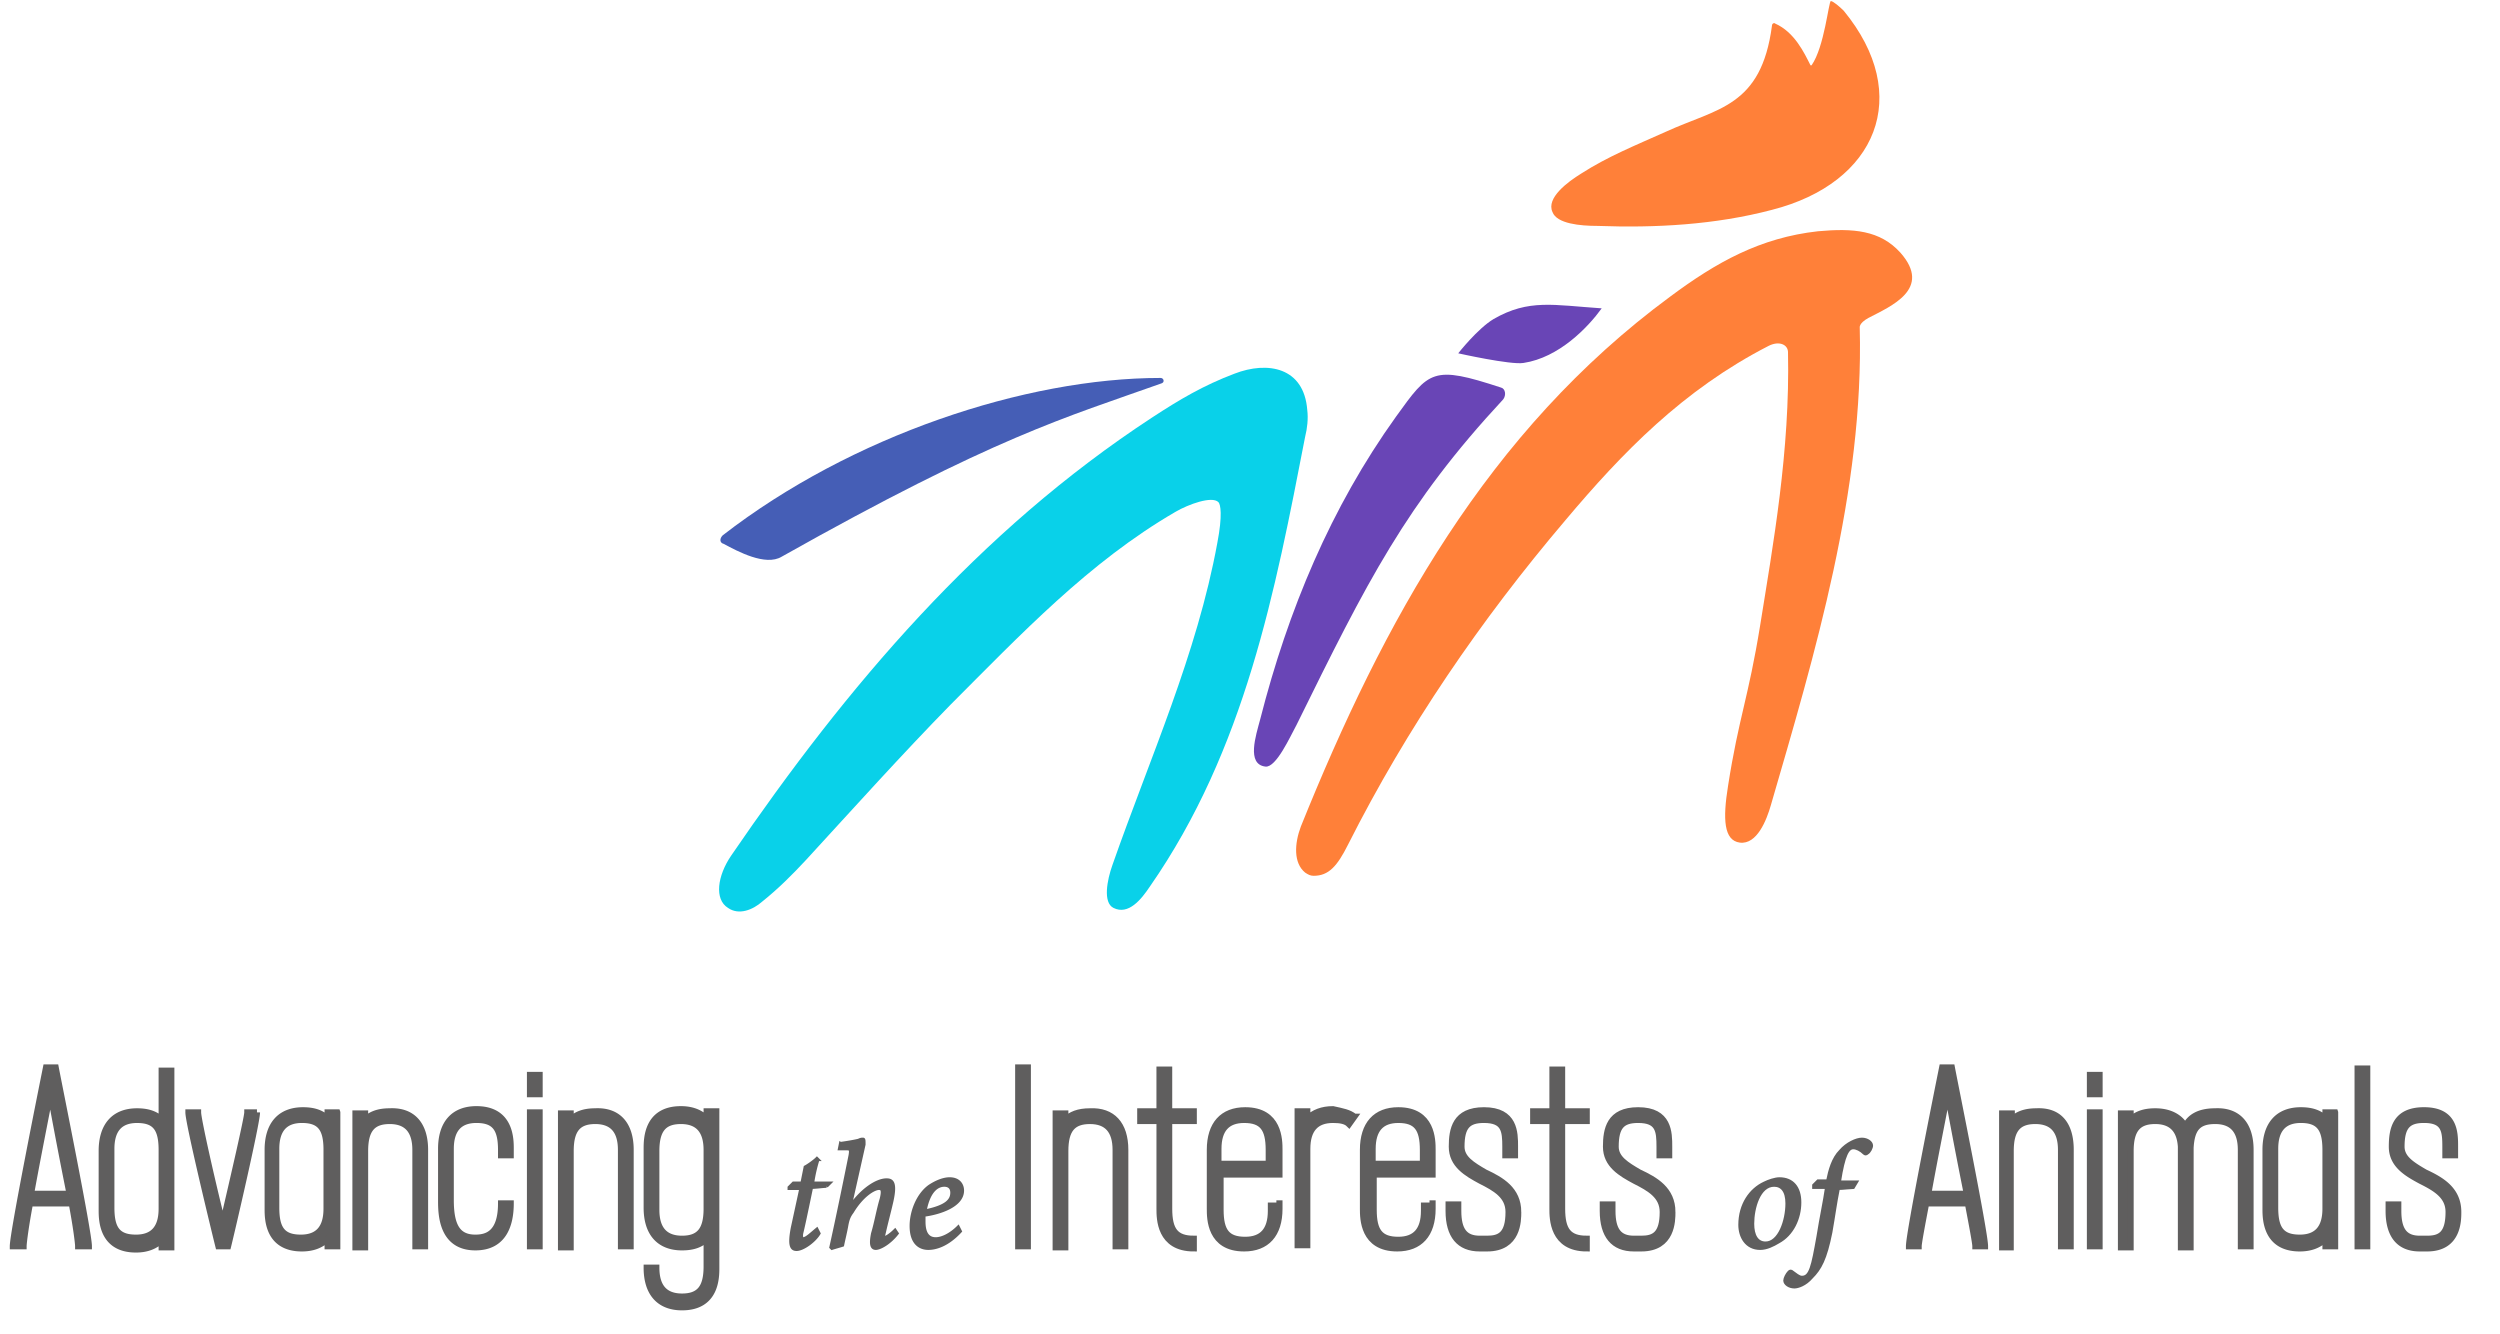
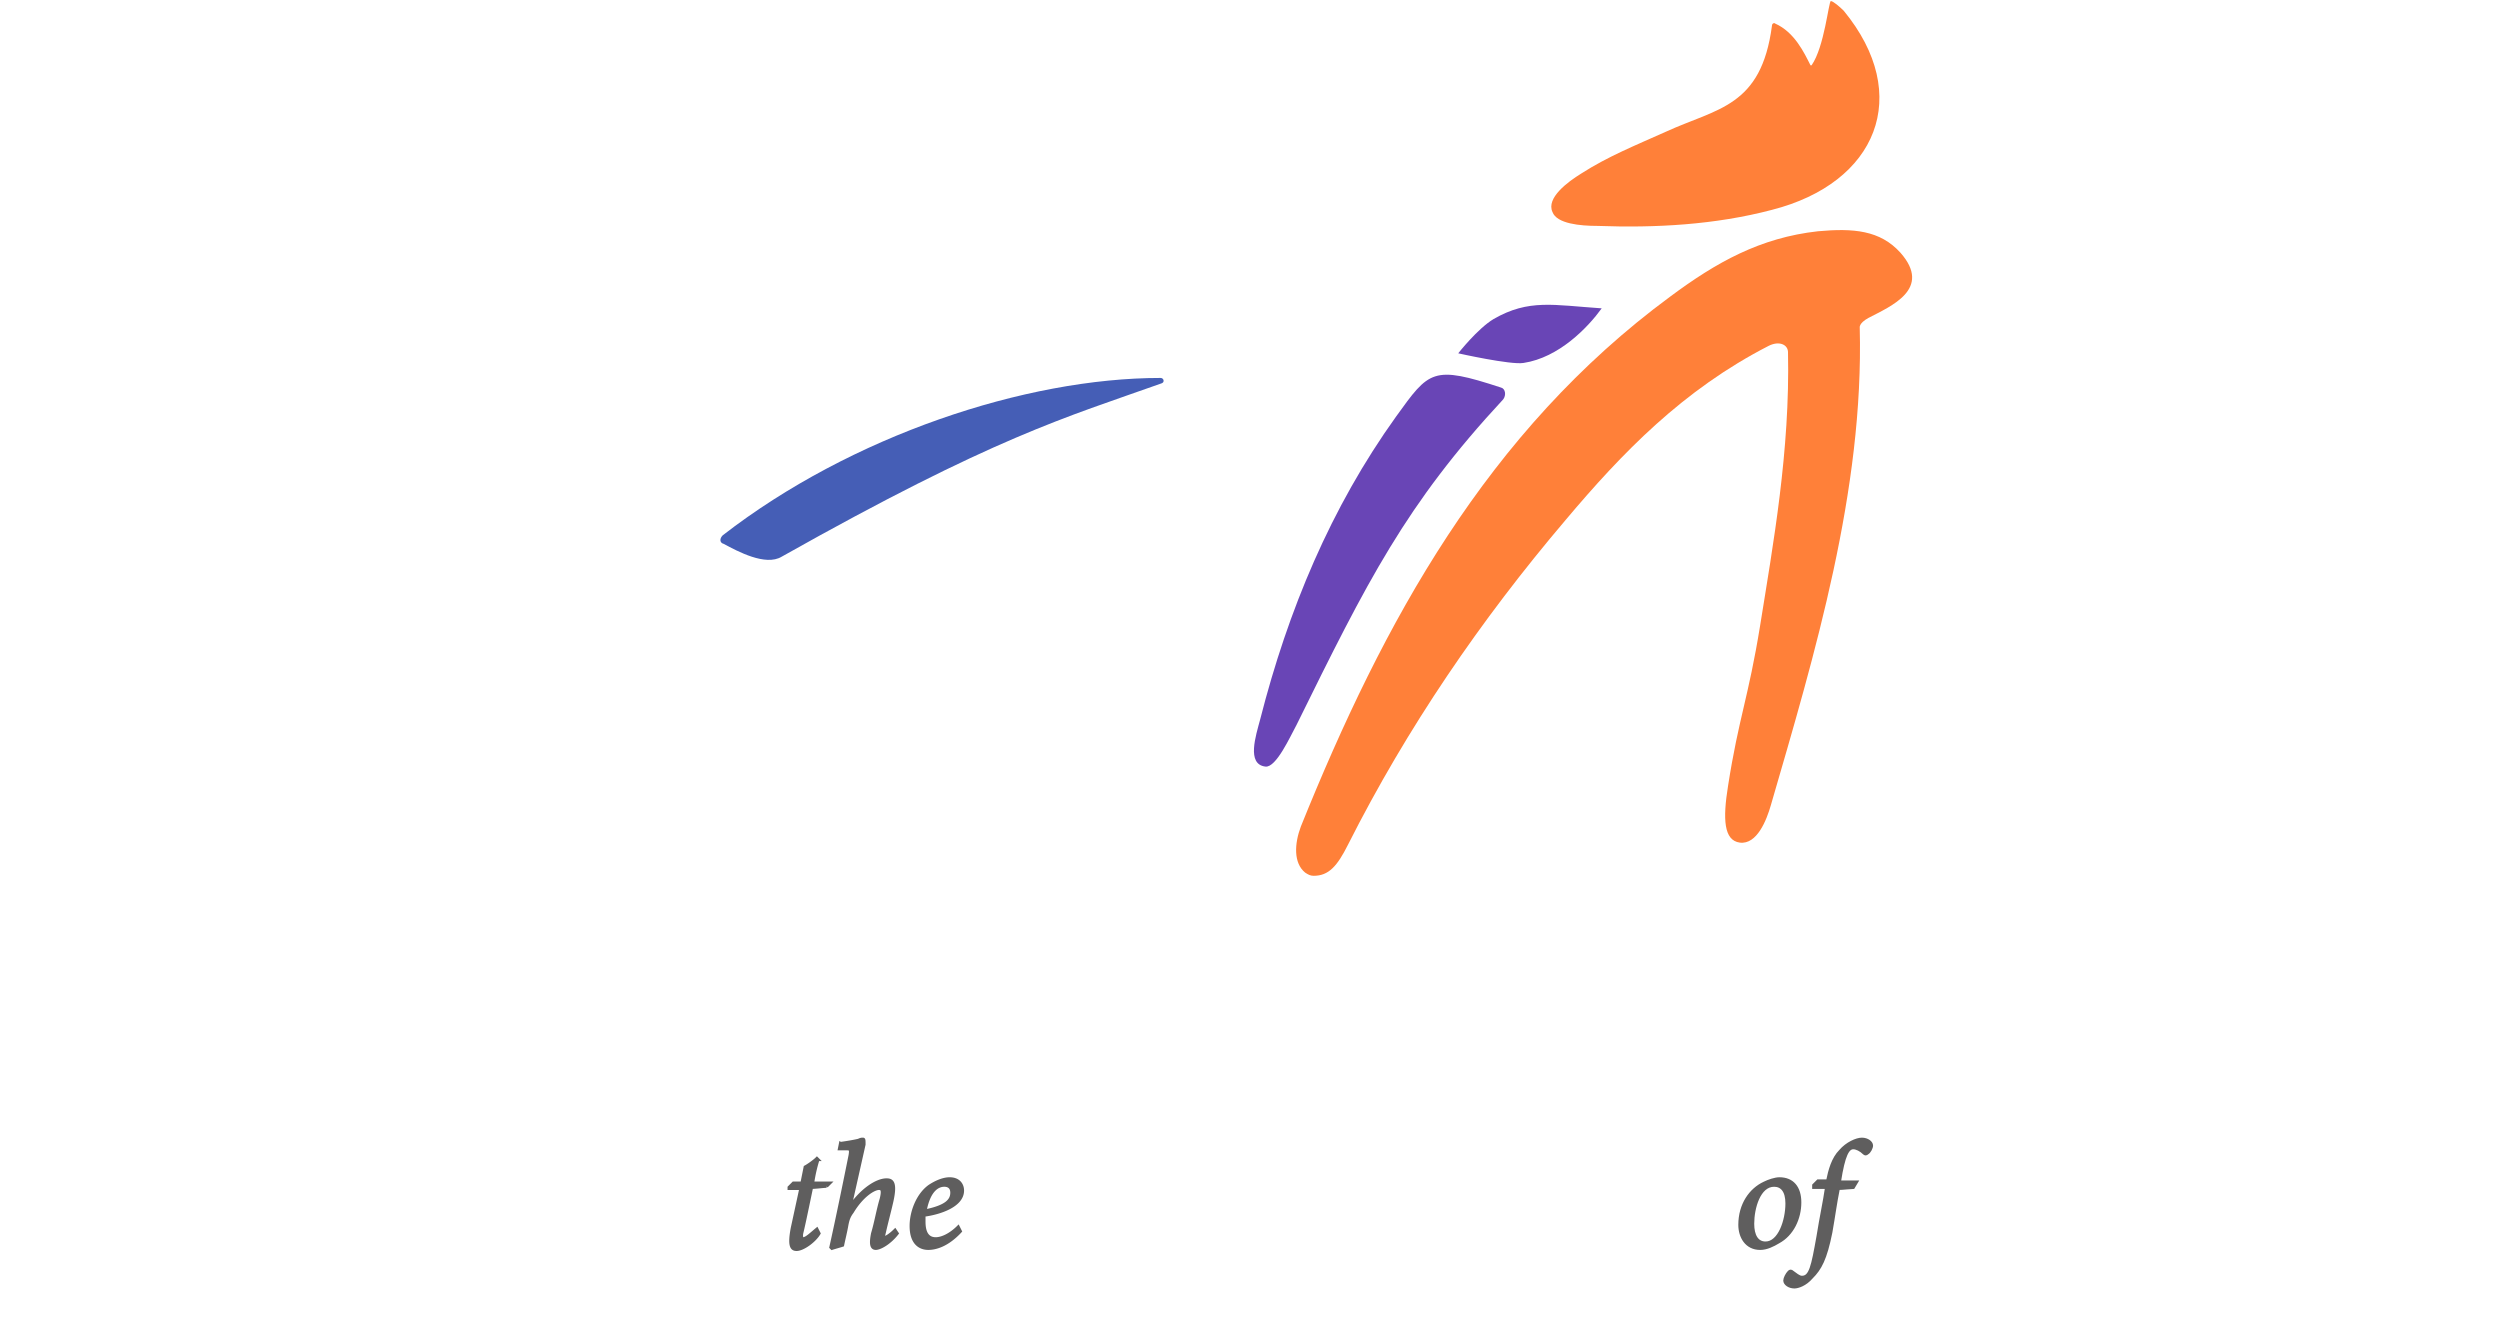
<svg xmlns="http://www.w3.org/2000/svg" width="163" height="87" fill="none">
  <path d="M120.209.698c4.537 5.515 2.164 11.24-4.677 12.984-3.7.977-7.609 1.187-11.379 1.047-1.117 0-2.653-.14-2.932-.907-.419-.908.977-1.955 1.885-2.513 1.745-1.117 3.49-1.815 5.515-2.723 3.35-1.535 6.212-1.605 6.911-6.91 0-.14.139-.21.209-.14 1.256.558 1.885 1.885 2.304 2.722h.069c.838-1.186 1.117-4.188 1.257-4.188.14 0 .558.349.838.628zm-3.631 22.269c0-.489-.558-.768-1.256-.42-5.585 2.863-9.564 6.982-13.264 11.38-5.515 6.492-10.331 13.542-14.17 21.151-.699 1.396-1.257 2.024-2.235 2.024-.209 0-.349-.07-.558-.209-.768-.628-.698-1.885-.28-3.002 5.376-13.333 12.147-25.759 24.084-34.554 3.002-2.234 5.864-3.84 9.634-4.259 2.303-.209 4.048-.07 5.375 1.397 2.094 2.373-.628 3.49-2.094 4.258-.629.349-.559.628-.559.628.279 10.61-2.932 21.291-5.794 31.134-.279.977-.907 2.583-2.024 2.443-1.047-.14-1.117-1.535-.768-3.7.698-4.467 1.326-5.724 2.094-10.47.838-5.236 1.955-11.38 1.815-17.801z" fill="#FF8039" />
-   <path d="M85.234 26.736c.07.559 0 1.187-.14 1.745-1.954 10.052-3.908 20.384-10.121 29.32-.559.837-1.396 1.884-2.374 1.395-.698-.349-.419-1.814-.07-2.792 2.444-6.98 5.515-13.752 6.842-21.012.349-1.815.209-2.513.07-2.653-.42-.418-1.955.14-2.793.629-5.654 3.28-10.122 8.028-14.66 12.565-3.21 3.281-6.282 6.702-9.423 10.122-.908.977-1.815 1.885-2.862 2.723-.629.558-1.536.907-2.234.419-.908-.559-.698-2.095.21-3.421 7.538-11.03 16.125-21.152 27.433-28.551 1.815-1.187 3.351-2.095 5.376-2.862 2.164-.838 4.537-.42 4.746 2.373z" fill="#09D1E9" />
  <path d="M97.87 25.27c.279.07.349.489.139.768-6.352 6.841-8.865 11.867-13.473 21.222-.419.768-1.326 2.792-2.024 2.722-1.257-.14-.628-2.024-.35-3.072 1.816-7.12 4.608-13.821 8.866-19.755 2.164-3.002 2.374-3.35 6.841-1.885z" fill="#6945B6" />
  <path d="M47.12 34.904c8.377-6.492 19.755-10.262 28.551-10.262.21 0 .28.28.07.35-6.283 2.233-10.89 3.49-24.782 11.308-1.047.628-2.862-.35-3.77-.838-.278-.07-.278-.349-.069-.558z" fill="#455EB6" />
  <path d="M104.431 20.104c-.907 1.257-2.792 3.212-5.096 3.56-.837.14-4.258-.628-4.258-.628s1.257-1.605 2.304-2.234c2.303-1.326 3.909-.907 7.05-.698z" fill="#6945B6" />
-   <path d="M4.677 78.463H1.955c-.28 1.466-.419 2.583-.419 2.793H.838c0-.908 1.954-10.611 2.164-11.658h.628c.21 1.117 2.164 10.75 2.164 11.658h-.698c0-.21-.14-1.327-.419-2.793zm-.14-.628a351.656 351.656 0 01-1.256-6.562c-.419 2.164-.907 4.608-1.256 6.562h2.513zm6.633-8.028v11.519h-.629v-.49c-.419.42-.977.63-1.675.63-2.234 0-2.234-1.955-2.234-2.584v-3.84c0-1.674.838-2.582 2.303-2.582.768 0 1.257.21 1.606.559v-3.212h.628zm-.629 5.166c0-1.396-.419-1.954-1.606-1.954-1.116 0-1.675.628-1.675 1.884v3.84c0 1.396.419 1.954 1.606 1.954 1.117 0 1.675-.628 1.675-1.885v-3.839zm6.213-2.443c0 .698-1.676 7.888-1.885 8.726h-.628c-.21-.838-1.955-8.028-1.955-8.726h.628c0 .419.838 4.188 1.606 7.26.698-3.002 1.605-6.911 1.605-7.26h.629zm5.236 0v8.726h-.629v-.489c-.419.419-.977.628-1.675.628-2.234 0-2.234-1.954-2.234-2.583v-3.839c0-1.675.838-2.583 2.304-2.583.768 0 1.256.21 1.605.559v-.42h.629zm-.698 2.443c0-1.396-.42-1.955-1.606-1.955-1.117 0-1.675.629-1.675 1.885v3.84c0 1.396.419 1.954 1.605 1.954 1.117 0 1.675-.628 1.675-1.885v-3.839zm6.421 0v6.283h-.628v-6.283c0-1.256-.559-1.885-1.675-1.885-1.117 0-1.606.559-1.606 1.955v6.283h-.628V72.6h.628v.419c.35-.35.838-.559 1.606-.559 1.466-.07 2.303.838 2.303 2.513zm5.585.349h-.628v-.349c0-1.396-.419-1.955-1.606-1.955-1.116 0-1.675.629-1.675 1.885v3.35c0 1.746.489 2.444 1.606 2.444.767 0 1.675-.279 1.675-2.234h.628c0 1.327-.419 2.863-2.303 2.863-2.234 0-2.234-2.234-2.234-3.072v-3.35c0-1.676.837-2.584 2.303-2.584 2.234 0 2.234 1.955 2.234 2.583v.419zm1.257-3.979v-1.256h.628v1.256h-.628zm0 9.913V72.53h.628v8.726h-.628zm6.562-6.283v6.283h-.629v-6.283c0-1.256-.558-1.885-1.675-1.885s-1.606.559-1.606 1.955v6.283h-.628V72.6h.628v.419c.35-.35.838-.559 1.606-.559 1.466-.07 2.304.838 2.304 2.513zm5.585-2.443v10.122c0 .628 0 2.583-2.234 2.583-1.466 0-2.304-.908-2.304-2.583h.628c0 1.256.559 1.885 1.676 1.885s1.605-.559 1.605-1.955v-1.815c-.349.349-.837.559-1.605.559-1.466 0-2.304-.908-2.304-2.583v-3.84c0-.628 0-2.583 2.234-2.583.698 0 1.256.21 1.675.629v-.49h.629v.07zm-.629 2.443c0-1.257-.558-1.885-1.675-1.885s-1.606.559-1.606 1.955v3.84c0 1.256.559 1.884 1.676 1.884s1.605-.558 1.605-1.955v-3.839z" fill="#5F5E5E" stroke="#5F5E5E" stroke-width=".4" stroke-miterlimit="10" />
  <path d="M53.892 77.347c-.21 0-.699.07-.978.07-.419 2.024-.558 2.652-.628 2.931-.07.28 0 .419.07.419.21 0 .488-.28.907-.628l.14.279c-.28.489-1.047 1.047-1.466 1.047-.35 0-.489-.28-.28-1.396l.56-2.583h-.769v-.07l.28-.279h.558l.21-1.047c.139-.07.558-.35.767-.559l.07.07a9.905 9.905 0 00-.349 1.536h1.117l-.21.21zm.908-2.793c.488-.07.907-.14 1.186-.21.14-.07.21-.07.28-.07.069 0 .069.07.069.35-.28 1.257-.628 2.792-.908 4.049.768-1.117 1.746-1.745 2.374-1.745.349 0 .628.14.349 1.396-.14.628-.35 1.396-.489 2.024-.07.28-.07.35 0 .35s.35-.14.698-.49l.14.21c-.489.628-1.117.977-1.396.977-.28 0-.35-.279-.21-.977.21-.698.35-1.536.559-2.234.14-.558.07-.698-.14-.698-.349 0-1.117.489-1.745 1.536-.21.279-.28.488-.349.837-.07.42-.21.978-.28 1.327-.209.07-.488.14-.697.21l-.07-.07c.419-1.885.907-4.259 1.256-6.004.07-.419 0-.419-.279-.419h-.419l.07-.349zm5.723 6.841c-.489 0-1.117-.279-1.117-1.466 0-.907.42-2.024 1.187-2.582.419-.28.907-.49 1.326-.49.559 0 .838.35.838.769 0 .977-1.466 1.466-2.513 1.605v.42c0 .558.14 1.116.768 1.116.419 0 .977-.28 1.466-.768l.14.28c-.838.907-1.606 1.116-2.095 1.116zm-.21-2.443c1.397-.28 1.746-.698 1.746-1.187 0-.349-.21-.488-.489-.488-.349 0-.977.21-1.256 1.675z" fill="#5F5E5E" stroke="#5F5E5E" stroke-width=".2" stroke-miterlimit="10" />
-   <path d="M66.387 81.256V69.598h.628v11.658h-.628zm6.981-6.283v6.283h-.629v-6.283c0-1.256-.558-1.885-1.675-1.885s-1.606.559-1.606 1.955v6.283h-.628V72.6h.628v.419c.35-.35.838-.559 1.606-.559 1.466-.07 2.304.838 2.304 2.513zm2.862-1.885v5.725c0 1.396.418 1.954 1.605 1.954v.628c-2.234 0-2.234-1.954-2.234-2.582v-5.725h-1.256v-.628H75.6v-2.722h.629v2.722h1.605v.628H76.23zm7.19 5.375v.35c0 1.675-.837 2.582-2.303 2.582-2.234 0-2.234-1.954-2.234-2.583v-3.839c0-1.675.838-2.583 2.303-2.583 2.234 0 2.234 1.955 2.234 2.583v1.606h-3.84v2.303c0 1.396.42 1.955 1.606 1.955 1.117 0 1.676-.628 1.676-1.885v-.349h.558v-.14zm-3.909-2.582h3.211v-.908c0-1.396-.419-1.955-1.605-1.955-1.117 0-1.676.629-1.676 1.885v.977h.07zm8.795-3.072l-.349.489c-.21-.21-.558-.28-1.047-.28-1.117 0-1.675.629-1.675 1.885v6.283h-.629V72.46h.629v.489c.419-.42.977-.629 1.675-.629.628.14 1.047.21 1.396.489zm5.097 5.654v.35c0 1.675-.838 2.582-2.304 2.582-2.234 0-2.234-1.954-2.234-2.583v-3.839c0-1.675.838-2.583 2.304-2.583 2.234 0 2.234 1.955 2.234 2.583v1.606h-3.84v2.303c0 1.396.42 1.955 1.606 1.955 1.117 0 1.675-.628 1.675-1.885v-.349h.559v-.14zm-3.84-2.582h3.211v-.908c0-1.396-.418-1.955-1.605-1.955-1.117 0-1.675.629-1.675 1.885v.977h.07zm9.424 3.141c0 .558 0 2.373-2.025 2.373h-.488c-1.327 0-2.025-.837-2.025-2.443v-.419h.629v.419c0 1.257.418 1.815 1.396 1.815h.488c.838 0 1.396-.28 1.396-1.745 0-1.047-.837-1.536-1.815-2.025-.907-.488-1.884-1.047-1.884-2.233 0-1.117.21-2.374 2.094-2.374 2.024 0 2.024 1.466 2.024 2.374v.558h-.628v-.558c0-1.047-.07-1.746-1.396-1.746-1.047 0-1.466.42-1.466 1.746 0 .767.698 1.186 1.536 1.675 1.047.489 2.164 1.117 2.164 2.583zm2.862-5.934v5.725c0 1.396.419 1.954 1.605 1.954v.628c-2.234 0-2.234-1.954-2.234-2.582v-5.725h-1.256v-.628h1.256v-2.722h.629v2.722h1.605v.628h-1.605zm7.19 5.934c0 .558 0 2.373-2.024 2.373h-.489c-1.326 0-2.024-.837-2.024-2.443v-.419h.628v.419c0 1.257.419 1.815 1.396 1.815h.489c.838 0 1.396-.28 1.396-1.745 0-1.047-.838-1.536-1.815-2.025-.907-.488-1.885-1.047-1.885-2.233 0-1.117.21-2.374 2.095-2.374 2.024 0 2.024 1.466 2.024 2.374v.558h-.628v-.558c0-1.047-.07-1.746-1.396-1.746-1.048 0-1.466.42-1.466 1.746 0 .767.698 1.186 1.535 1.675 1.048.489 2.164 1.117 2.164 2.583z" fill="#5F5E5E" stroke="#5F5E5E" stroke-width=".4" stroke-miterlimit="10" />
  <path d="M117.347 78.394c0 1.047-.489 2.094-1.396 2.582-.349.21-.768.42-1.187.42-.908 0-1.326-.769-1.326-1.536 0-1.327.698-2.304 1.605-2.723.279-.14.698-.28.977-.28.838 0 1.327.56 1.327 1.537zm-3.072 1.396c0 .768.279 1.256.838 1.256.907 0 1.396-1.466 1.396-2.583 0-.837-.349-1.186-.838-1.186-.977 0-1.396 1.466-1.396 2.513zm4.886-2.793c.14-.698.349-1.466.838-1.954.419-.489 1.047-.768 1.396-.768s.629.21.629.419c0 .14-.14.419-.28.488-.07.07-.139.07-.209 0-.21-.209-.489-.349-.698-.349-.349 0-.628.42-.908 2.234h1.117l-.209.35c-.14 0-.698.069-.977.069-.21 1.047-.28 1.675-.489 2.862-.349 1.745-.698 2.374-1.257 2.932-.419.489-.907.628-1.117.628-.349 0-.628-.21-.628-.418 0-.14.14-.42.279-.559.07-.07.14-.07.21 0 .209.14.419.349.628.349.559 0 .698-.698 1.047-2.653.21-1.326.419-2.233.559-3.21h-.838v-.14l.279-.28h.628z" fill="#5F5E5E" stroke="#5F5E5E" stroke-width=".2" stroke-miterlimit="10" />
-   <path d="M128.306 78.463h-2.722c-.28 1.466-.489 2.583-.489 2.793h-.628c0-.908 1.954-10.611 2.164-11.658h.628c.21 1.117 2.164 10.75 2.164 11.658h-.628c0-.21-.21-1.327-.489-2.793zm-.07-.628a358.37 358.37 0 01-1.256-6.562c-.419 2.164-.908 4.608-1.257 6.562h2.513zm6.772-2.862v6.283h-.629v-6.283c0-1.256-.558-1.885-1.675-1.885s-1.606.559-1.606 1.955v6.283h-.558V72.6h.628v.419c.349-.35.838-.559 1.606-.559 1.466-.07 2.234.838 2.234 2.513zm1.256-3.63v-1.256h.628v1.256h-.628zm0 9.913V72.53h.628v8.726h-.628zm10.471-6.283v6.283h-.629v-6.283c0-1.256-.558-1.885-1.675-1.885s-1.536.489-1.605 1.746v6.492h-.629v-6.563c-.07-1.116-.628-1.675-1.675-1.675-1.117 0-1.606.559-1.606 1.955v6.283h-.628V72.6h.628v.419c.349-.35.838-.559 1.606-.559.907 0 1.605.35 1.955.977.279-.558.837-.977 1.954-.977 1.466-.07 2.304.838 2.304 2.513zm5.515-2.443v8.726h-.628v-.489c-.419.419-.977.628-1.675.628-2.234 0-2.234-1.954-2.234-2.583v-3.839c0-1.675.838-2.583 2.304-2.583.767 0 1.256.21 1.605.559v-.42h.628zm-.628 2.443c0-1.396-.419-1.955-1.605-1.955-1.117 0-1.676.629-1.676 1.885v3.84c0 1.396.419 1.954 1.606 1.954 1.117 0 1.675-.628 1.675-1.885v-3.839zm2.094 6.283V69.668h.628v11.588h-.628zm6.562-2.234c0 .558 0 2.373-2.025 2.373h-.488c-1.327 0-2.025-.837-2.025-2.443v-.419h.628v.419c0 1.257.419 1.815 1.397 1.815h.488c.838 0 1.396-.28 1.396-1.745 0-1.047-.837-1.536-1.815-2.025-.907-.488-1.884-1.047-1.884-2.233 0-1.117.209-2.374 2.094-2.374 2.024 0 2.024 1.466 2.024 2.374v.558h-.628v-.558c0-1.047-.07-1.746-1.396-1.746-1.047 0-1.466.42-1.466 1.746 0 .767.698 1.186 1.536 1.675 1.047.489 2.164 1.117 2.164 2.583z" fill="#5F5E5E" stroke="#5F5E5E" stroke-width=".4" stroke-miterlimit="10" />
</svg>